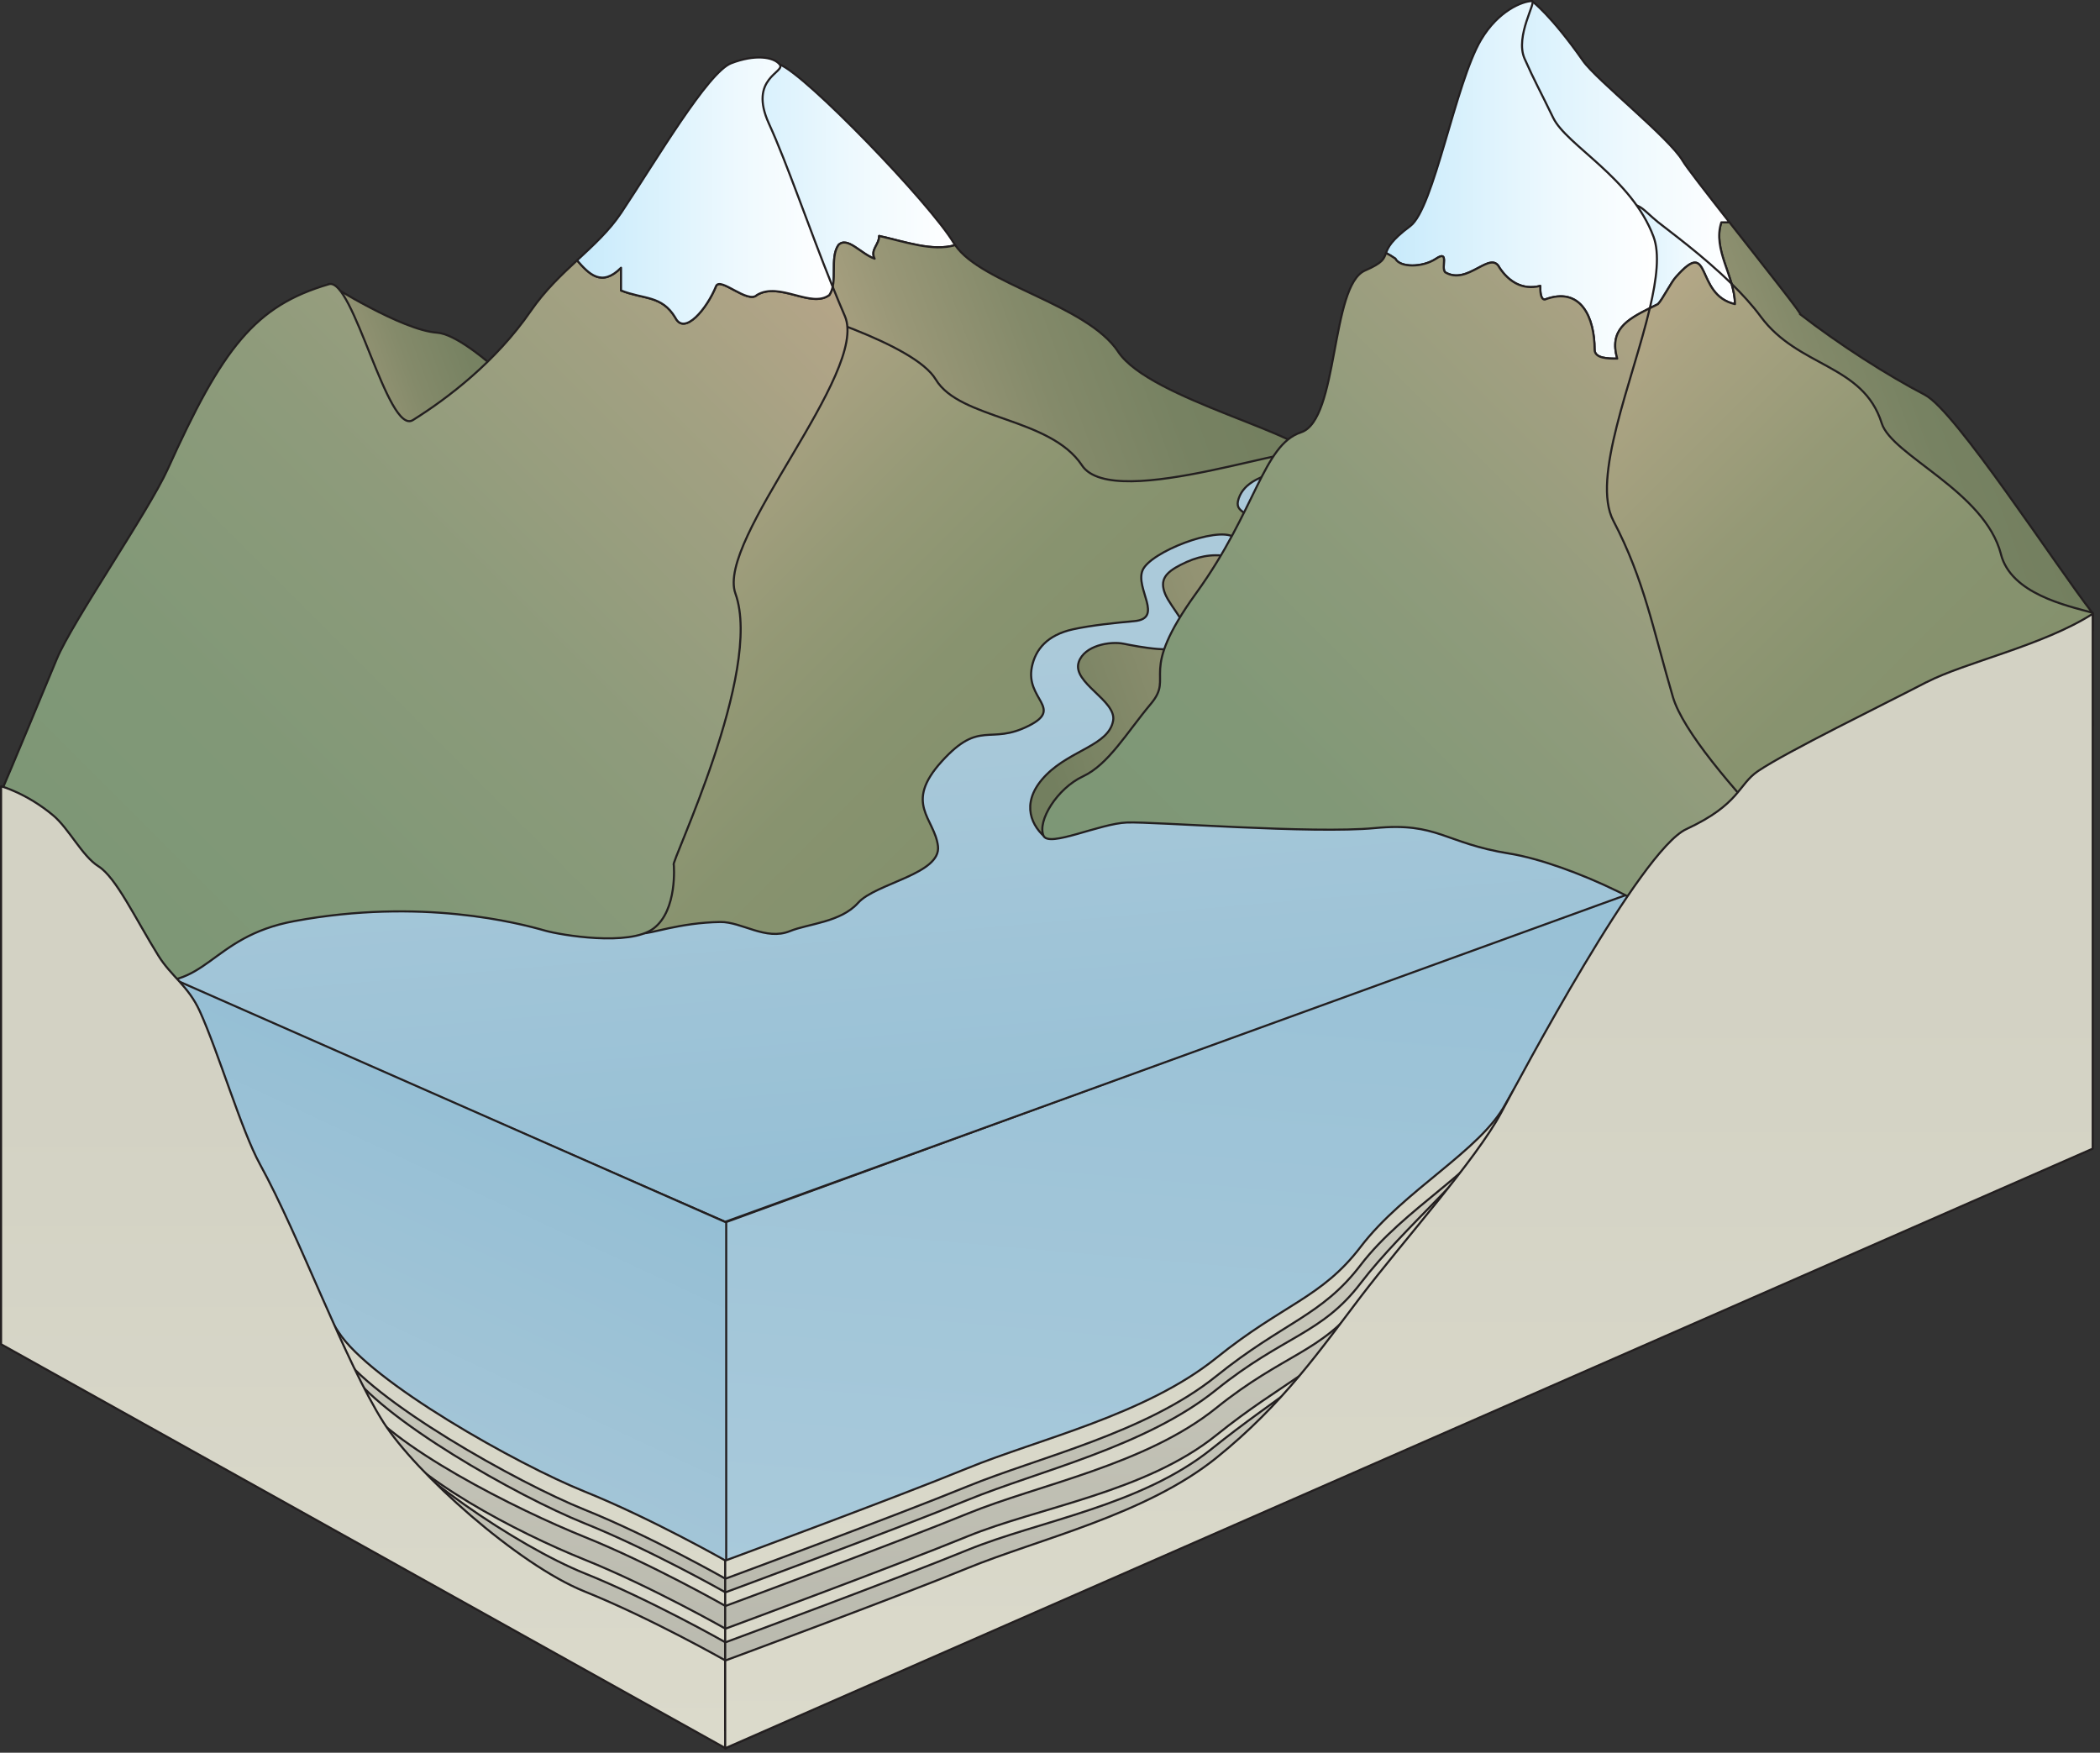
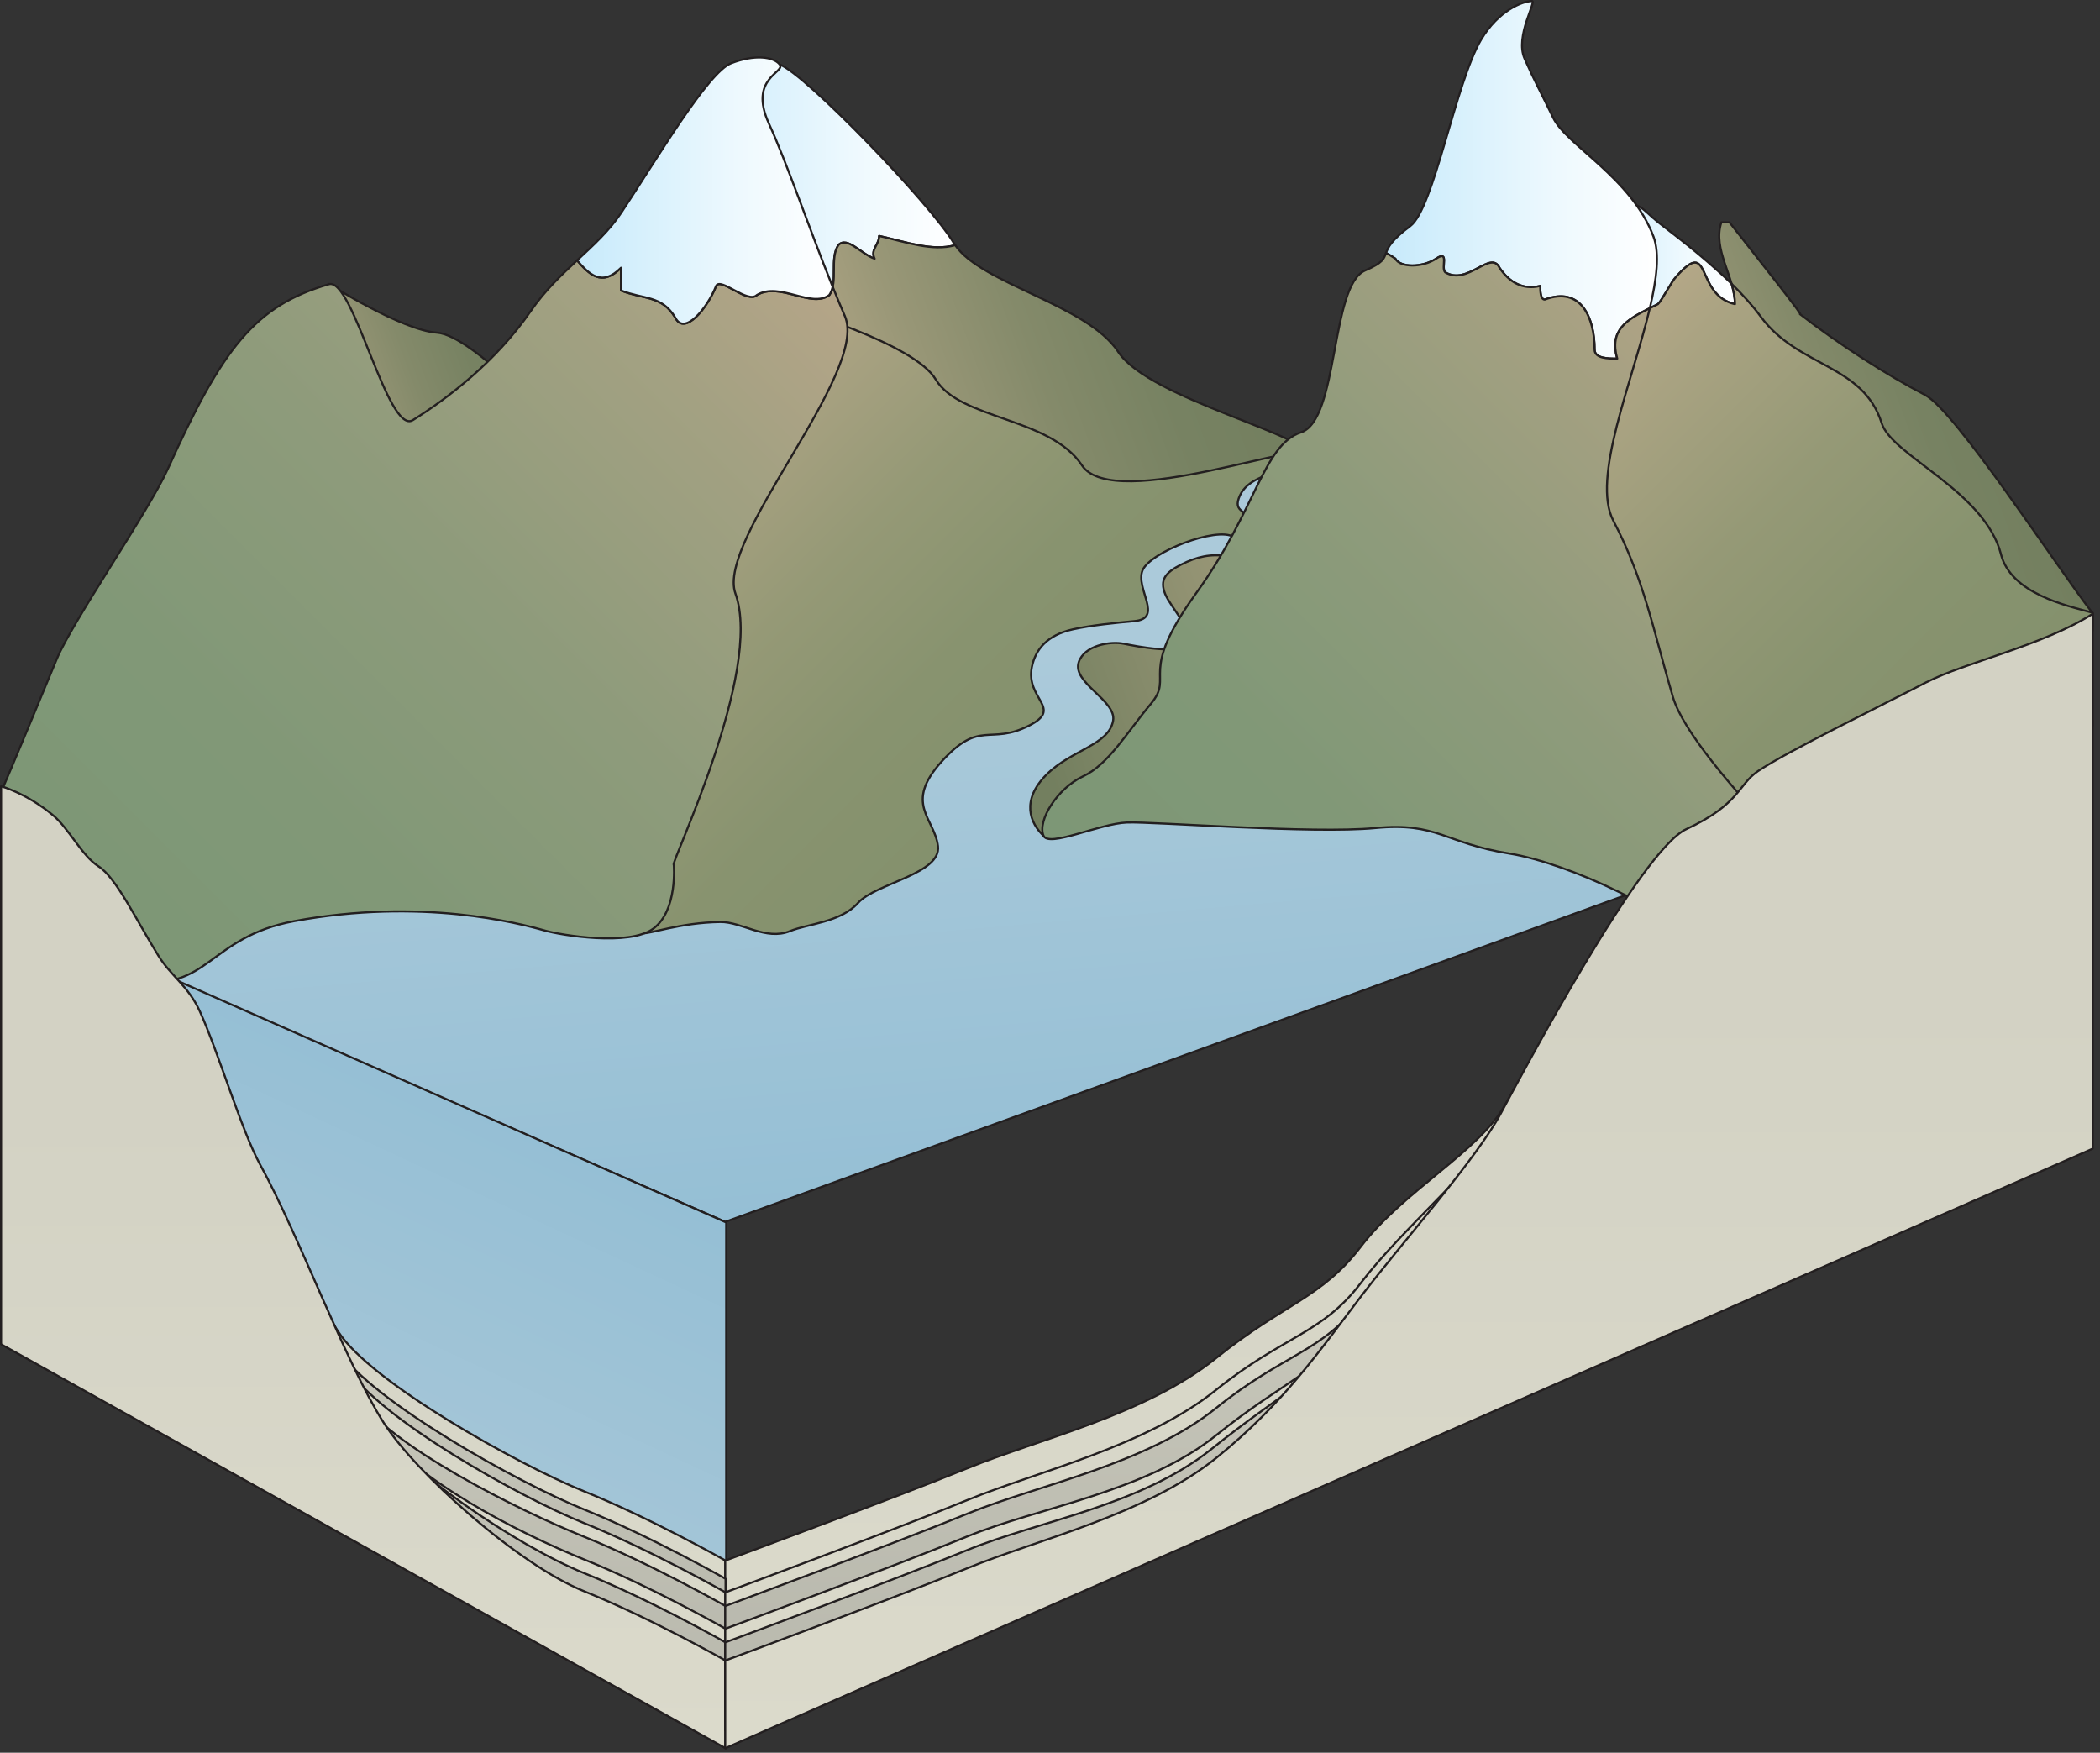
<svg xmlns="http://www.w3.org/2000/svg" xmlns:ns1="https://ian.umces.edu/media-library/" x="0px" y="0px" width="502" height="419" viewBox="0 0 502 419" xml:space="preserve">
  <rect x="0" y="0" width="502" height="419" fill="#333333" stroke="none" />
  <title>Mountains 3D: laminated lake</title>
  <desc>
    <ns1:title>Mountains 3D: laminated lake</ns1:title>
    <ns1:descr>Illustration of mountains and laminated lake</ns1:descr>
    <ns1:scene>
      <ns1:contains>diagram, template, base, ecosystem, elements, terrestrial, landform, landscape, feature, mountains, foothills, snowcaps, snowcapped, alp, craig, elevation, peak, pike, palisade, range, ridge, laminated, lake, sediments, layers, lake, bottom</ns1:contains>
      <ns1:when>2004-02-09</ns1:when>
    </ns1:scene>
  </desc>
  <defs />
  <linearGradient id="ian_symbols_186bff03d2d90474a997882e7a03bcdc" y2="46.266" gradientUnits="userSpaceOnUse" x2="228.34" y1="46.266" x1="162.64">
    <stop stop-color="#C7EAFB" offset="0" />
    <stop stop-color="#EEF9FE" offset=".636" />
    <stop stop-color="#fff" offset="1" />
  </linearGradient>
  <path stroke-linejoin="round" d="m171.19 68.353c1.082-2.171 7.577 4.344 9.741 2.173 5.412-3.258 12.989 3.257 17.319 0 2.165-3.258 0-8.689 2.165-11.947 2.164-2.171 5.412 2.171 8.659 3.257-1.083-2.171 1.081-3.257 1.081-5.429 6.361 1.417 12.722 3.76 18.18 2.193-.107-.154-.219-.307-.313-.465-5.748-9.61-35.442-40.365-41.631-42.718-6.19-2.353-7.846 12.213-13.593 13.175-3.291.549-7.314 26.519-10.158 48.631 2.54 1.114 6.71-4.267 8.54-8.87z" stroke="#231F20" stroke-linecap="round" stroke-width=".5" fill="url(#ian_symbols_186bff03d2d90474a997882e7a03bcdc)" />
  <linearGradient id="ian_symbols_44111022c5f8c06475ea67f25ab0a811" y2="124.59" gradientUnits="userSpaceOnUse" x2="165.05" y1="75.004" x1="301.3">
    <stop stop-color="#737F5F" offset=".011" />
    <stop stop-color="#778262" offset=".187" />
    <stop stop-color="#848A6A" offset=".373" />
    <stop stop-color="#999777" offset=".564" />
    <stop stop-color="#A8A080" offset=".668" />
  </linearGradient>
  <path stroke-linejoin="round" d="m267.3 84.085c-7.539-11.344-32.674-16.182-38.961-25.485-5.458 1.567-11.818-.776-18.18-2.193 0 2.171-2.164 3.257-1.081 5.429-3.247-1.086-6.495-5.429-8.659-3.257-2.165 3.257 0 8.688-2.165 11.947-4.33 3.257-11.907-3.258-17.319 0-2.164 2.171-8.659-4.344-9.741-2.173-1.837 4.604-6.004 9.984-8.55 8.871-2.124 16.521-3.589 30.89-3.589 30.89l32.569 60.644s24.292-18.339 49.645-27.336c14.894-5.287 30.154-.237 41.072-5.363 17.534-8.235 31.513-24.162 31.513-26.312-.01-5.76-38.9-14.121-46.56-25.655z" stroke="#231F20" stroke-linecap="round" stroke-width=".5" fill="url(#ian_symbols_44111022c5f8c06475ea67f25ab0a811)" />
  <linearGradient id="ian_symbols_f5ded6fb96ed41e439b0e6c8a1af9378" y2="100.53" gradientUnits="userSpaceOnUse" x2="78.627" y1="83.221" x1="126.19">
    <stop stop-color="#737F5F" offset=".011" />
    <stop stop-color="#778262" offset=".276" />
    <stop stop-color="#848A6A" offset=".556" />
    <stop stop-color="#999777" offset=".843" />
    <stop stop-color="#A8A080" offset="1" />
  </linearGradient>
  <path stroke-linejoin="round" d="m104.47 79.527c-8.482-.592-25.877-11.656-25.877-11.656l10.536 61.511 44.063-26.911s-20.24-22.354-28.72-22.943z" stroke="#231F20" stroke-linecap="round" stroke-width=".5" fill="url(#ian_symbols_f5ded6fb96ed41e439b0e6c8a1af9378)" />
  <linearGradient id="ian_symbols_8963d46319bb3394d90f87b3f689de85" y2="160.35" gradientUnits="userSpaceOnUse" x2="346.49" y1="431.01" x1="322.81">
    <stop stop-color="#ADCCDC" offset=".006" />
    <stop stop-color="#95BFD5" offset=".916" />
  </linearGradient>
-   <polygon stroke-linejoin="round" fill="url(#ian_symbols_8963d46319bb3394d90f87b3f689de85)" stroke="#231F20" stroke-linecap="round" stroke-width=".5" points="173.36 292.23 173.36 417.94 498.08 274.58 498.08 173.62" />
  <linearGradient id="ian_symbols_7acdc4be3e2c3bd4592be4b05c82dc82" y2="284.66" gradientUnits="userSpaceOnUse" x2="258.23" y1="116.12" x1="243.48">
    <stop stop-color="#ABCADA" offset=".236" />
    <stop stop-color="#95BFD5" offset="1" />
  </linearGradient>
  <polygon stroke-linejoin="round" fill="url(#ian_symbols_7acdc4be3e2c3bd4592be4b05c82dc82)" stroke="#231F20" stroke-linecap="round" stroke-width=".5" points="298.82 111.28 .401 216.4 173.36 292.09 500.25 173.48 500.25 172.3" />
  <linearGradient id="ian_symbols_dc86681afb432414f1357606b46a7300" y2="83.763" gradientUnits="userSpaceOnUse" x2="151.62" y1="180.96" x1="248.82">
    <stop stop-color="#84916D" offset="0" />
    <stop stop-color="#88936F" offset=".24" />
    <stop stop-color="#959976" offset=".495" />
    <stop stop-color="#AAA282" offset=".756" />
    <stop stop-color="#C5AE90" offset="1" />
  </linearGradient>
  <path stroke-linejoin="round" d="m258.64 111.24c-7.663-11.533-29.197-10.909-34.945-20.52-5.126-8.572-32.734-16.681-43.035-20.004-2.385 1.481-8.426-4.45-9.466-2.36-2.166 5.43-7.578 11.946-9.743 7.603-.265-.446-.542-.834-.824-1.197-5.027 20.283-10.231 71.367-10.231 71.367s-5.956 74.561 3.344 76.936c1.301.331 8.784-2.517 18.452-2.651 5.124-.07 10.862 4.525 16.619 2.188 4.439-1.804 12.142-2.098 16.33-6.779 4.189-4.684 19.9-6.88 19.081-13.56-.817-6.681-8.288-10.097.901-20.245 9.192-10.147 11.389-3.75 20.85-8.54 8.297-4.202-.862-6.275.692-14.019.847-4.211 3.679-7.658 9.828-9.015 4.369-.963 10.212-1.552 14.659-1.956 7.131-.648.111-7.842 1.997-12.195 1.887-4.35 17.576-10.408 21.7-7.953 4.124 2.454 6.13 3.031 5.201-1.814-.928-4.844-5.265-3.508-3.933-7.385 2.699-7.861 17.406-5.789 17.736-10.475.32-4.68-47.56 14.11-55.22 2.58z" stroke="#231F20" stroke-linecap="round" stroke-width=".5" fill="url(#ian_symbols_dc86681afb432414f1357606b46a7300)" />
  <linearGradient id="ian_symbols_aed719965d663634593af52cf965455f" y2="66.462" gradientUnits="userSpaceOnUse" x2="164.05" y1="76.892" x1="174.48">
    <stop stop-color="#84916D" offset="0" />
    <stop stop-color="#88936F" offset=".24" />
    <stop stop-color="#959976" offset=".495" />
    <stop stop-color="#AAA282" offset=".756" />
    <stop stop-color="#C5AE90" offset="1" />
  </linearGradient>
  <path stroke-linejoin="round" d="m171.19 68.353c1.04-2.09 7.081 3.842 9.466 2.36-1.248-.403-2.255-.741-2.924-.995-6.189-2.352-7.845-4.076-13.595-3.114-1.11.185-2.307 3.287-3.515 8.154.282.363.56.751.824 1.197 2.17 4.344 7.59-2.172 9.75-7.602z" stroke="#231F20" stroke-linecap="round" stroke-width=".5" fill="url(#ian_symbols_aed719965d663634593af52cf965455f)" />
  <linearGradient id="ian_symbols_1d611f375c59ce14e1543b7be211ab01" y2="160.43" gradientUnits="userSpaceOnUse" x2="327.64" y1="103.33" x1="484.5">
    <stop stop-color="#737F5F" offset=".011" />
    <stop stop-color="#778262" offset=".133" />
    <stop stop-color="#848A6A" offset=".262" />
    <stop stop-color="#999777" offset=".394" />
    <stop stop-color="#A8A080" offset=".466" />
  </linearGradient>
  <path stroke-linejoin="round" d="m460.2 94.418c-8.938-4.629-20.616-12.102-29.933-19.336 1.247.968-8.48-11.282-16.839-21.933h-1.938c-2.166 6.516 3.247 13.033 3.247 19.548-9.742-2.171-9.742-16.29-18.401-6.516-1.082 1.086 1.082 5.429 0 6.516-6.494 3.259-11.906 5.43-9.742 13.033-2.164 0-5.411 0-5.411-2.172 0-7.602-3.248-15.205-11.908-11.947-1.081 0-1.081-2.171-1.081-3.258-4.329 1.087-7.577-1.085-9.742-4.344-2.165-4.344-7.576 4.344-12.989 1.087-.1-.103-.167-.241-.219-.39-8.427 26.771-15.861 51.927-14.36 52.884 7.407 4.715-7.281 62.254 8.306 64.75 13.86 2.22 72.526 19.604 78.641 28.954 6.114 9.348 20.378-5.726 20.378-5.726l62.043-55.832v-3.128c-8.88-11.46-32.83-48.436-40.06-52.182z" stroke="#231F20" stroke-linecap="round" stroke-width=".5" fill="url(#ian_symbols_1d611f375c59ce14e1543b7be211ab01)" />
  <linearGradient id="ian_symbols_e64b58431fa1c3740d36491dd1982d81" y2="42.99" gradientUnits="userSpaceOnUse" x2="414.74" y1="42.99" x1="345.24">
    <stop stop-color="#C7EAFB" offset="0" />
    <stop stop-color="#EEF9FE" offset=".636" />
    <stop stop-color="#fff" offset="1" />
  </linearGradient>
-   <path stroke-linejoin="round" d="m358.45 64.008c2.165 3.259 5.413 5.431 9.742 4.344 0 1.087 0 3.258 1.081 3.258 8.66-3.258 11.908 4.345 11.908 11.947 0 2.172 3.247 2.172 5.411 2.172-2.164-7.603 3.248-9.774 9.742-13.033 1.082-1.086-1.082-5.43 0-6.516 8.659-9.774 8.659 4.344 18.401 6.516 0-6.516-5.413-13.032-3.247-19.548h1.938c-5.464-6.963-10.342-13.245-11.183-14.697-3.155-5.459-20.606-19.315-23.807-23.889-7.72-11.046-12.24-14.312-12.24-14.312s-11.145 33.32-20.945 64.455c.052.149.119.288.219.39 5.42 3.258 10.83-5.43 12.99-1.087z" stroke="#231F20" stroke-linecap="round" stroke-width=".5" fill="url(#ian_symbols_e64b58431fa1c3740d36491dd1982d81)" />
  <linearGradient id="ian_symbols_af22c16fe57f5a44e183073d6c3fdc6b" y2="170.56" gradientUnits="userSpaceOnUse" x2="237.56" y1="140.04" x1="321.43">
    <stop stop-color="#A8A080" offset="0" />
    <stop stop-color="#737F5F" offset=".916" />
  </linearGradient>
  <path stroke-linejoin="round" d="m310.32 109.64c-.347-2.052-2.311-.691-5.723 5.157-.873 1.495-2.823 1.138-2.765 3.882.06 2.748-.956 2.884-1.432 3.79-3.366 6.407-6.513 10.584-6.93 10.515-3.963-.663-7.321.056-11.135 1.989-3.816 1.932-5.136 3.681-3.816 6.993 1.322 3.312 7.266 9.274 5.285 11.924-1.981 2.651-11.887.663-15.188 0-3.302-.661-9.43.425-10.75 4.4-1.648 4.963 9.097 9.18 8.222 14.004-1.065 5.872-10.018 6.958-15.962 12.92-5.944 5.964-4.147 11.503-.422 14.815 3.726 3.312 49.948-19.638 49.948-19.638s12.88-57.71 10.67-70.74z" stroke="#231F20" stroke-linecap="round" stroke-width=".5" fill="url(#ian_symbols_af22c16fe57f5a44e183073d6c3fdc6b)" />
  <linearGradient id="ian_symbols_81068cee0bdeecd4a13b73db5ce3195f" y2="67.34" gradientUnits="userSpaceOnUse" x2="414.74" y1="67.34" x1="380.25">
    <stop stop-color="#C7EAFB" offset="0" />
    <stop stop-color="#EEF9FE" offset=".636" />
    <stop stop-color="#fff" offset="1" />
  </linearGradient>
  <path stroke-linejoin="round" d="m386.59 85.729c-2.164-7.603 3.248-9.774 9.742-13.033 1.082-1.086 3.248-5.43 4.33-6.516 8.658-9.774 4.329 4.344 14.071 6.516 0-1.621-.337-3.243-.805-4.865-6.95-6.815-14.941-12.607-17.565-14.719-3.592-2.892-4.553-5.01-7.888-3.829-1.032.365-4.262 11.941-8.23 27.744.639 1.984.934 4.256.934 6.529.01 2.173 3.26 2.173 5.42 2.173z" stroke="#231F20" stroke-linecap="round" stroke-width=".5" fill="url(#ian_symbols_81068cee0bdeecd4a13b73db5ce3195f)" />
  <linearGradient id="ian_symbols_9236f58b71bd25c45def5a387b6bdb92" y2="92.66" gradientUnits="userSpaceOnUse" x2="364.62" y1="189.53" x1="461.49">
    <stop stop-color="#84916D" offset="0" />
    <stop stop-color="#88936F" offset=".27" />
    <stop stop-color="#959976" offset=".557" />
    <stop stop-color="#AAA382" offset=".85" />
    <stop stop-color="#B8A989" offset="1" />
  </linearGradient>
  <path stroke-linejoin="round" d="m478.33 132.5c-3.896-15.091-26.075-23.558-28.512-31.319-4.446-14.169-19.927-13.275-28.94-25.522-1.958-2.661-4.384-5.309-6.945-7.822.468 1.622.805 3.244.805 4.865-9.742-2.171-5.413-16.29-14.071-6.516-1.082 1.086-3.248 5.429-4.33 6.516-6.494 3.259-11.906 5.43-9.742 13.033-2.164 0-5.411 0-5.411-2.172 0-2.273-.295-4.545-.934-6.529-8.857 35.286-21.396 91.682-21.396 91.682s57.705 49.018 61.501 47.461c4.97-2.037 69.23-55.311 79.896-65.406v-4.286c-6.3-1.7-19.5-4.56-21.93-13.98z" stroke="#231F20" stroke-linecap="round" stroke-width=".5" fill="url(#ian_symbols_9236f58b71bd25c45def5a387b6bdb92)" />
  <linearGradient id="ian_symbols_11ca7f26f13dfb14451f83fe6672a4ff" y2="42.99" gradientUnits="userSpaceOnUse" x2="396.08" y1="42.99" x1="331.32">
    <stop stop-color="#C7EAFB" offset="0" />
    <stop stop-color="#EEF9FE" offset=".636" />
    <stop stop-color="#fff" offset="1" />
  </linearGradient>
  <path stroke-linejoin="round" d="m343.3 61.836c3.247-2.171 1.082 2.172 2.164 3.259 5.413 3.257 10.824-5.431 12.989-1.087 2.165 3.259 5.413 5.431 9.742 4.344 0 1.087 0 3.258 1.081 3.258 8.66-3.258 11.908 4.345 11.908 11.947 0 2.172 3.247 2.172 5.411 2.172-1.942-6.824 2.224-9.273 7.794-12.06 1.645-6.974 2.38-13.058.886-17.071-5.255-14.108-20.787-21.817-23.993-28.445-3.207-6.632-4.456-8.749-6.833-14.124s2.998-13.806 1.741-13.779c-2.238.045-8.019 2.271-12.158 9.264-6.137 10.366-11.261 40.338-16.926 44.539-4.552 3.376-5.311 5.123-5.786 6.428.756.394 1.502.831 2.238 1.355 1.09 2.172 6.5 2.172 9.75 0z" stroke="#231F20" stroke-linecap="round" stroke-width=".5" fill="url(#ian_symbols_11ca7f26f13dfb14451f83fe6672a4ff)" />
  <linearGradient id="ian_symbols_2b419f06bda62e048d6c0840d06f315c" y2="104.38" gradientUnits="userSpaceOnUse" x2="425.1" y1="239.96" x1="289.52">
    <stop stop-color="#7D9776" offset="0" />
    <stop stop-color="#819877" offset=".276" />
    <stop stop-color="#8E9B7B" offset=".568" />
    <stop stop-color="#A3A081" offset=".868" />
    <stop stop-color="#AFA385" offset="1" />
  </linearGradient>
  <path stroke-linejoin="round" d="m399.91 166.65c-4.718-16.051-6.832-28.01-14.245-42.164-5.303-10.126 4.586-33.29 8.723-50.82-5.57 2.786-9.736 5.235-7.794 12.06-2.164 0-5.411 0-5.411-2.172 0-7.602-3.248-15.205-11.908-11.947-1.081 0-1.081-2.171-1.081-3.258-4.329 1.087-7.577-1.085-9.742-4.344-2.165-4.344-7.576 4.344-12.989 1.087-1.082-1.087 1.083-5.431-2.164-3.259-3.248 2.172-8.66 2.172-9.741 0-.736-.524-1.482-.962-2.238-1.355-.515 1.413-.696 2.308-5.015 4.192-8.301 3.618-6.254 35.703-15.295 38.681-9.039 2.977-10.74 18.628-25.041 38.412-14.303 19.782-5.091 19.625-10.863 26.501-5.772 6.879-10.103 14.481-16.233 17.339-6.13 2.86-10.947 10.617-9.424 14.176 1.253 2.927 13.391-2.915 19.977-3.152 6.582-.237 44.288 2.772 59.294 1.328 15.009-1.447 16.532 3.606 32.118 6.103 13.861 2.22 40.056 14.175 46.169 23.522 6.114 9.35 39.831-5.982 39.831-5.982s-42.21-38.91-46.93-54.96z" stroke="#231F20" stroke-linecap="round" stroke-width=".5" fill="url(#ian_symbols_2b419f06bda62e048d6c0840d06f315c)" />
  <linearGradient id="ian_symbols_8466e69a77dd7364f90c6ae671f439ae" y2="63.968" gradientUnits="userSpaceOnUse" x2="194.46" y1="232.42" x1="26.007">
    <stop stop-color="#7D9776" offset="0" />
    <stop stop-color="#819877" offset=".26" />
    <stop stop-color="#8E9B7B" offset=".535" />
    <stop stop-color="#A3A182" offset=".818" />
    <stop stop-color="#B5A588" offset="1" />
  </linearGradient>
  <path stroke-linejoin="round" d="m180.93 70.525c-2.164 2.171-8.659-4.344-9.741-2.173-2.166 5.43-7.578 11.946-9.743 7.603-3.248-5.43-7.575-4.345-12.988-6.516v-5.431c-4.63 4.646-7.612 1.562-10.511-1.771-3.785 3.521-7.705 7.229-11.059 12.091-8.384 12.162-19.903 20.924-28.186 26.096-6.014 3.755-14.268-34.178-20.063-32.488-17.728 5.165-25.456 15.249-38.539 44.199-4.59 10.158-22.845 36.522-26.537 45.425-11.011 26.56-13.315 31.83-13.315 31.83s13.34 41.456 32.254 44.85c17.171 3.079 17.288-10.227 37.843-14.034 30.332-5.621 53.595.458 59.971 2.275 3.654 1.041 20.116 3.844 25.913-.523 5.795-4.364 4.837-15.238 4.837-15.238-1.057.083 21.455-46.182 14.735-64.82-4.673-12.954 31.974-52.885 26.163-66.328-.984-2.277-1.956-4.628-2.914-7.011-.159.708-.406 1.371-.799 1.963-4.33 3.259-11.9-3.257-17.32.001z" stroke="#231F20" stroke-linecap="round" stroke-width=".5" fill="url(#ian_symbols_8466e69a77dd7364f90c6ae671f439ae)" />
  <linearGradient id="ian_symbols_0e0210801ae16fa4cd4e6014446fe34f" y2="45.555" gradientUnits="userSpaceOnUse" x2="199.05" y1="45.555" x1="137.95">
    <stop stop-color="#C7EAFB" offset="0" />
    <stop stop-color="#EEF9FE" offset=".636" />
    <stop stop-color="#fff" offset="1" />
  </linearGradient>
  <path stroke-linejoin="round" d="m186.39 15.417c-1.483-1.889-6.028-2.452-11.603-.299-5.574 2.153-17.885 23.116-26.261 35.713-2.865 4.313-6.653 7.757-10.58 11.406 2.898 3.333 5.881 6.417 10.511 1.771v5.431c5.413 2.171 9.74 1.086 12.988 6.516 2.165 4.343 7.577-2.173 9.743-7.603 1.082-2.171 7.577 4.344 9.741 2.173 5.412-3.258 12.989 3.257 17.319 0 .393-.592.64-1.255.799-1.963-5.703-14.169-10.927-29.596-15.229-38.986-5.02-10.969 4.06-12.269 2.57-14.159z" stroke="#231F20" stroke-linecap="round" stroke-width=".5" fill="url(#ian_symbols_0e0210801ae16fa4cd4e6014446fe34f)" />
  <linearGradient id="ian_symbols_b57b947f9bd5e0948db1905805a251ad" y2="-8194" gradientUnits="userSpaceOnUse" x2="-7891" gradientTransform="matrix(-1 0 0 1 -7779.1 8457.5)" y1="-8090.7" x1="-7842.9">
    <stop stop-color="#AAC8D8" offset="0" />
    <stop stop-color="#AAC8D8" offset=".015" />
    <stop stop-color="#95BFD5" offset="1" />
  </linearGradient>
  <polygon stroke-linejoin="round" fill="url(#ian_symbols_b57b947f9bd5e0948db1905805a251ad)" stroke="#231F20" stroke-linecap="round" stroke-width=".5" points=".401 321.35 173.6 417.94 173.6 292.23 .401 215.96" />
  <linearGradient id="ian_symbols_2f04a72326e7c2b4b5904860e96d2e0c" y2="394.04" gradientUnits="userSpaceOnUse" x2="87.931" y1="207.5" x1="87.931">
    <stop stop-color="#D3D2C4" offset=".332" />
    <stop stop-color="#DBDACB" offset="1" />
  </linearGradient>
  <path stroke-linejoin="round" d="m2.415 297.46l171.03 96.586v-20.965s-17.834-10.13-33.757-16.54c-15.926-6.409-51.161-26.154-58.825-38.188-9.181-14.42-9.218-8.608-18.739-25.934-4.382-7.974-9.937-21.399-14.375-31.138-2.75-6.038-6.835-8.347-9.858-13.209-5.555-8.927-10.098-18.733-14.381-21.437-3.881-2.448-7.031-8.999-10.808-12.162-6.32-5.295-10.288-6.968-10.288-6.968v89.96z" stroke="#231F20" stroke-linecap="round" stroke-width=".5" fill="url(#ian_symbols_2f04a72326e7c2b4b5904860e96d2e0c)" />
  <linearGradient id="ian_symbols_9c62e32148b4d064a192de7c44e41f42" y2="394.04" gradientUnits="userSpaceOnUse" x2="331.39" y1="155.41" x1="331.39">
    <stop stop-color="#D3D2C4" offset=".332" />
    <stop stop-color="#DBDACB" offset="1" />
  </linearGradient>
  <path stroke-linejoin="round" d="m460.54 171.76c-10.695 5.566-33.272 16.531-40.275 21.255-4.818 3.251-4.304 9-17.168 14.977-10.915 5.068-38.354 46.919-43.217 55.94-6.031 11.188-24.285 20.609-34.611 34.126-9.349 12.238-18.412 13.606-34.509 26.563-16.939 13.637-42.529 19.424-59.502 26.375-16.972 6.951-57.902 22.084-57.902 22.084v20.965l316.07-143.35v-95.28c-11.92 7.63-19.79 11.62-28.88 16.35z" stroke="#231F20" stroke-linecap="round" stroke-width=".5" fill="url(#ian_symbols_9c62e32148b4d064a192de7c44e41f42)" />
  <linearGradient id="ian_symbols_022e351a0eff9a04458ab64ac5bcba39" y2="398.39" gradientUnits="userSpaceOnUse" x2="87.931" y1="211.85" x1="87.931">
    <stop stop-color="#D3D2C4" offset=".332" />
    <stop stop-color="#B7B7AC" offset="1" />
  </linearGradient>
  <path stroke-linejoin="round" d="m2.415 301.8l171.03 96.587v-20.965s-17.834-10.13-33.757-16.541c-15.926-6.409-51.161-26.154-58.825-38.188-9.181-14.42-9.218-8.609-18.739-25.934-4.382-7.973-9.937-21.398-14.375-31.139-2.75-6.036-6.835-8.347-9.858-13.207-5.555-8.929-10.098-18.733-14.381-21.436-3.881-2.448-7.031-9.001-10.808-12.165-6.32-5.294-10.288-6.967-10.288-6.967v89.97z" stroke="#231F20" stroke-linecap="round" stroke-width=".5" fill="url(#ian_symbols_022e351a0eff9a04458ab64ac5bcba39)" />
  <linearGradient id="ian_symbols_6d3d9cb193d0c5a411bfa992b7e6810e" y2="398.39" gradientUnits="userSpaceOnUse" x2="331.39" y1="159.75" x1="331.39">
    <stop stop-color="#D3D2C4" offset=".332" />
    <stop stop-color="#B7B7AC" offset="1" />
  </linearGradient>
-   <path stroke-linejoin="round" d="m460.54 176.1c-10.695 5.566-33.272 16.53-40.275 21.256-4.818 3.252-4.304 9.002-17.168 14.977-10.915 5.069-38.354 46.92-43.217 55.942-6.031 11.185-24.285 20.608-34.611 34.124-9.349 12.238-18.412 13.605-34.509 26.564-16.939 13.636-42.529 19.423-59.502 26.374-16.972 6.953-57.902 22.085-57.902 22.085v20.965l316.07-143.35v-95.28c-11.92 7.63-19.79 11.62-28.88 16.35z" stroke="#231F20" stroke-linecap="round" stroke-width=".5" fill="url(#ian_symbols_6d3d9cb193d0c5a411bfa992b7e6810e)" />
  <linearGradient id="ian_symbols_6ee82b1fac358504e90c512b01b74161" y2="-8055.8" gradientUnits="userSpaceOnUse" x2="-7867" gradientTransform="matrix(-1 0 0 1 -7779.1 8457.5)" y1="-8242.3" x1="-7867">
    <stop stop-color="#D3D2C4" offset=".332" />
    <stop stop-color="#DBDACB" offset="1" />
  </linearGradient>
  <path stroke-linejoin="round" d="m2.415 305.06l171.03 96.587v-20.965s-17.834-10.131-33.757-16.541c-15.926-6.409-48.997-25.067-56.66-37.102-9.182-14.419-11.383-9.693-20.904-27.019-4.382-7.974-9.937-21.398-14.375-31.138-2.75-6.038-6.835-8.348-9.858-13.21-5.555-8.928-10.098-18.732-14.381-21.436-3.881-2.448-7.031-8.999-10.808-12.162-6.32-5.295-10.288-6.969-10.288-6.969v89.96z" stroke="#231F20" stroke-linecap="round" stroke-width=".5" fill="url(#ian_symbols_6ee82b1fac358504e90c512b01b74161)" />
  <linearGradient id="ian_symbols_e4c3080763ff1b9485833e763f517334" y2="401.65" gradientUnits="userSpaceOnUse" x2="331.39" y1="163.01" x1="331.39">
    <stop stop-color="#D3D2C4" offset=".332" />
    <stop stop-color="#DBDACB" offset="1" />
  </linearGradient>
  <path stroke-linejoin="round" d="m460.54 168.5c-10.695 5.565-33.272 16.528-40.275 21.254-4.818 3.252-4.304 7.916-17.168 13.891-10.915 5.07-38.354 54.521-43.217 63.545-6.031 11.186-24.285 26.038-34.611 39.554-9.349 12.24-18.412 12.521-34.509 25.479-16.939 13.637-42.529 19.423-59.502 26.374-16.972 6.952-57.902 22.085-57.902 22.085v20.965l316.07-143.35v-95.281c-11.92 7.65-19.79.78-28.88 5.51z" stroke="#231F20" stroke-linecap="round" stroke-width=".5" fill="url(#ian_symbols_e4c3080763ff1b9485833e763f517334)" />
  <linearGradient id="ian_symbols_fcd73ea7d6efbc7475d428abfbd2cd01" y2="404.91" gradientUnits="userSpaceOnUse" x2="87.931" y1="207.5" x1="87.931">
    <stop stop-color="#D3D2C4" offset=".332" />
    <stop stop-color="#B7B7AC" offset="1" />
  </linearGradient>
  <path stroke-linejoin="round" d="m2.415 308.32l171.03 96.587v-20.97s-17.834-10.132-33.757-16.541c-15.926-6.409-46.833-21.81-54.495-33.844-9.184-14.42-13.548-17.297-23.069-34.622-4.382-7.974-9.937-27.915-14.375-37.653-2.75-6.038-6.835-8.347-9.858-13.209-5.555-8.927-10.098-18.733-14.381-21.437-3.881-2.448-7.031-8.999-10.808-12.162-6.32-5.295-10.288-6.968-10.288-6.968v100.81z" stroke="#231F20" stroke-linecap="round" stroke-width=".5" fill="url(#ian_symbols_fcd73ea7d6efbc7475d428abfbd2cd01)" />
  <linearGradient id="ian_symbols_fb7394d35b202c94691263f9bcc11e21" y2="404.91" gradientUnits="userSpaceOnUse" x2="331.39" y1="155.41" x1="331.39">
    <stop stop-color="#D3D2C4" offset=".332" />
    <stop stop-color="#B7B7AC" offset="1" />
  </linearGradient>
  <path stroke-linejoin="round" d="m460.54 171.76c-10.695 5.566-33.272 16.531-40.275 21.255-4.818 3.251-4.304 7.914-17.168 13.89-10.915 5.069-38.354 55.608-43.217 64.63-6.031 11.188-24.285 26.04-34.611 39.556-9.349 12.239-18.412 12.521-34.509 25.478-16.939 13.637-42.529 18.337-59.502 25.289-16.972 6.952-57.902 22.085-57.902 22.085v20.965l316.07-143.35v-106.16c-11.92 7.63-19.79 11.62-28.88 16.35z" stroke="#231F20" stroke-linecap="round" stroke-width=".5" fill="url(#ian_symbols_fb7394d35b202c94691263f9bcc11e21)" />
  <linearGradient id="ian_symbols_94aa39bfc27ad634f12d277b3261bf21" y2="-8047.1" gradientUnits="userSpaceOnUse" x2="-7867" gradientTransform="matrix(-1 0 0 1 -7779.1 8457.5)" y1="-8266.2" x1="-7867">
    <stop stop-color="#D3D2C4" offset=".332" />
    <stop stop-color="#DBDACB" offset="1" />
  </linearGradient>
  <path stroke-linejoin="round" d="m2.415 313.75l171.03 96.587v-20.97s-17.834-10.131-33.757-16.541c-15.926-6.408-41.42-19.638-49.082-31.671-9.184-14.42-29.785-47.706-39.307-65.031-4.384-7.973-9.938-21.397-14.375-31.138-2.75-6.037 3.989-8.347.966-13.209-5.555-8.928-10.098-18.732-14.381-21.435-3.881-2.449-7.031-9.001-10.808-12.164-6.32-5.295-10.288-6.967-10.288-6.967v122.54z" stroke="#231F20" stroke-linecap="round" stroke-width=".5" fill="url(#ian_symbols_94aa39bfc27ad634f12d277b3261bf21)" />
  <linearGradient id="ian_symbols_ab7916ef3aec4d24ed515fa22c086f60" y2="413.59" gradientUnits="userSpaceOnUse" x2="87.931" y1="194.47" x1="87.931">
    <stop stop-color="#D3D2C4" offset=".332" />
    <stop stop-color="#B7B7AC" offset="1" />
  </linearGradient>
  <path stroke-linejoin="round" d="m2.415 317.01l171.03 96.587v-20.965s-17.834-10.131-33.757-16.541c-15.926-6.408-43.585-25.067-51.248-37.101-9.183-14.419-16.795-42.276-26.316-59.602-4.382-7.973-9.937-21.397-14.375-31.138-2.75-6.036-6.835-8.347-9.858-13.208-5.555-8.929-10.098-18.733-14.381-21.436-3.881-2.449-7.031-9-10.808-12.163-6.32-5.294-10.288-6.969-10.288-6.969v122.53z" stroke="#231F20" stroke-linecap="round" stroke-width=".5" fill="url(#ian_symbols_ab7916ef3aec4d24ed515fa22c086f60)" />
  <linearGradient id="ian_symbols_5a759a77911895b401ffbdb6ac1499b4" y2="410.33" gradientUnits="userSpaceOnUse" x2="331.39" y1="160.84" x1="331.39">
    <stop stop-color="#D3D2C4" offset=".332" />
    <stop stop-color="#DBDACB" offset="1" />
  </linearGradient>
  <path stroke-linejoin="round" d="m460.54 177.19c-10.695 5.567-33.272 16.531-40.275 21.257-4.818 3.251-4.304 7.915-17.168 13.89-10.915 5.069-38.354 54.521-43.217 63.544-6.031 11.186-24.285 26.038-34.611 39.556-9.349 12.237-18.412 14.691-34.509 27.65-16.939 13.635-42.529 17.249-59.502 24.202-16.972 6.952-57.902 22.084-57.902 22.084v20.964l316.07-143.35v-106.14c-11.92 7.63-19.79 11.62-28.88 16.35z" stroke="#231F20" stroke-linecap="round" stroke-width=".5" fill="url(#ian_symbols_5a759a77911895b401ffbdb6ac1499b4)" />
  <linearGradient id="ian_symbols_3294dd88f57bd97429c378e1e2e565d0" y2="-8039.5" gradientUnits="userSpaceOnUse" x2="-7866" gradientTransform="matrix(-1 0 0 1 -7779.1 8457.5)" y1="-8269.5" x1="-7866">
    <stop stop-color="#D3D2C4" offset=".332" />
    <stop stop-color="#DBDACB" offset="1" />
  </linearGradient>
  <path stroke-linejoin="round" d="m.25 321.35l173.2 96.586v-20.964s-17.834-10.131-33.757-16.541c-15.926-6.409-40.338-28.326-48.001-40.36-9.183-14.419-20.042-44.447-29.563-61.771-4.382-7.974-9.937-26.829-14.375-36.568-2.75-6.037-6.835-8.348-9.858-13.208-5.555-8.929-10.098-18.734-14.381-21.437-3.881-2.448-7.031-8.999-10.808-12.163-6.32-5.294-12.453-6.968-12.453-6.968v133.39z" stroke="#231F20" stroke-linecap="round" stroke-width=".5" fill="url(#ian_symbols_3294dd88f57bd97429c378e1e2e565d0)" />
  <linearGradient id="ian_symbols_8c29b26fe94edc34b94fa45de473c092" y2="413.59" gradientUnits="userSpaceOnUse" x2="331.39" y1="164.1" x1="331.39">
    <stop stop-color="#D3D2C4" offset=".332" />
    <stop stop-color="#B7B7AC" offset="1" />
  </linearGradient>
  <path stroke-linejoin="round" d="m460.54 180.45c-10.695 5.565-33.272 16.53-40.275 21.255-4.818 3.251-4.304 7.915-17.168 13.889-10.915 5.07-38.354 52.351-43.217 61.373-6.031 11.186-24.285 26.039-34.611 39.555-9.349 12.239-19.495 16.864-35.592 29.823-16.938 13.635-41.446 17.25-58.419 24.202-16.972 6.952-57.902 22.084-57.902 22.084v20.965l316.07-143.35v-106.13c-11.92 7.63-19.79 11.62-28.88 16.35z" stroke="#231F20" stroke-linecap="round" stroke-width=".5" fill="url(#ian_symbols_8c29b26fe94edc34b94fa45de473c092)" />
  <linearGradient id="ian_symbols_37050c31e361f4c4f1fe446a3596deb9" y2="417.94" gradientUnits="userSpaceOnUse" x2="336.8" y1="146.72" x1="336.8">
    <stop stop-color="#D3D2C4" offset=".332" />
    <stop stop-color="#DBDACB" offset="1" />
  </linearGradient>
  <path stroke-linejoin="round" d="m460.54 163.07c-10.695 5.565-33.272 16.532-40.275 21.255-4.818 3.251-4.304 7.915-17.168 13.891-10.915 5.068-39.436 58.866-44.299 67.888-6.031 11.187-23.203 30.383-33.529 43.899-9.349 12.238-18.412 25.552-34.509 38.51-16.939 13.636-42.529 19.423-59.502 26.375-16.972 6.952-57.902 22.085-57.902 22.085v20.964l326.9-143.34v-127.86c-11.93 7.63-30.62 11.62-39.71 16.35z" stroke="#231F20" stroke-linecap="round" stroke-width=".5" fill="url(#ian_symbols_37050c31e361f4c4f1fe446a3596deb9)" />
</svg>